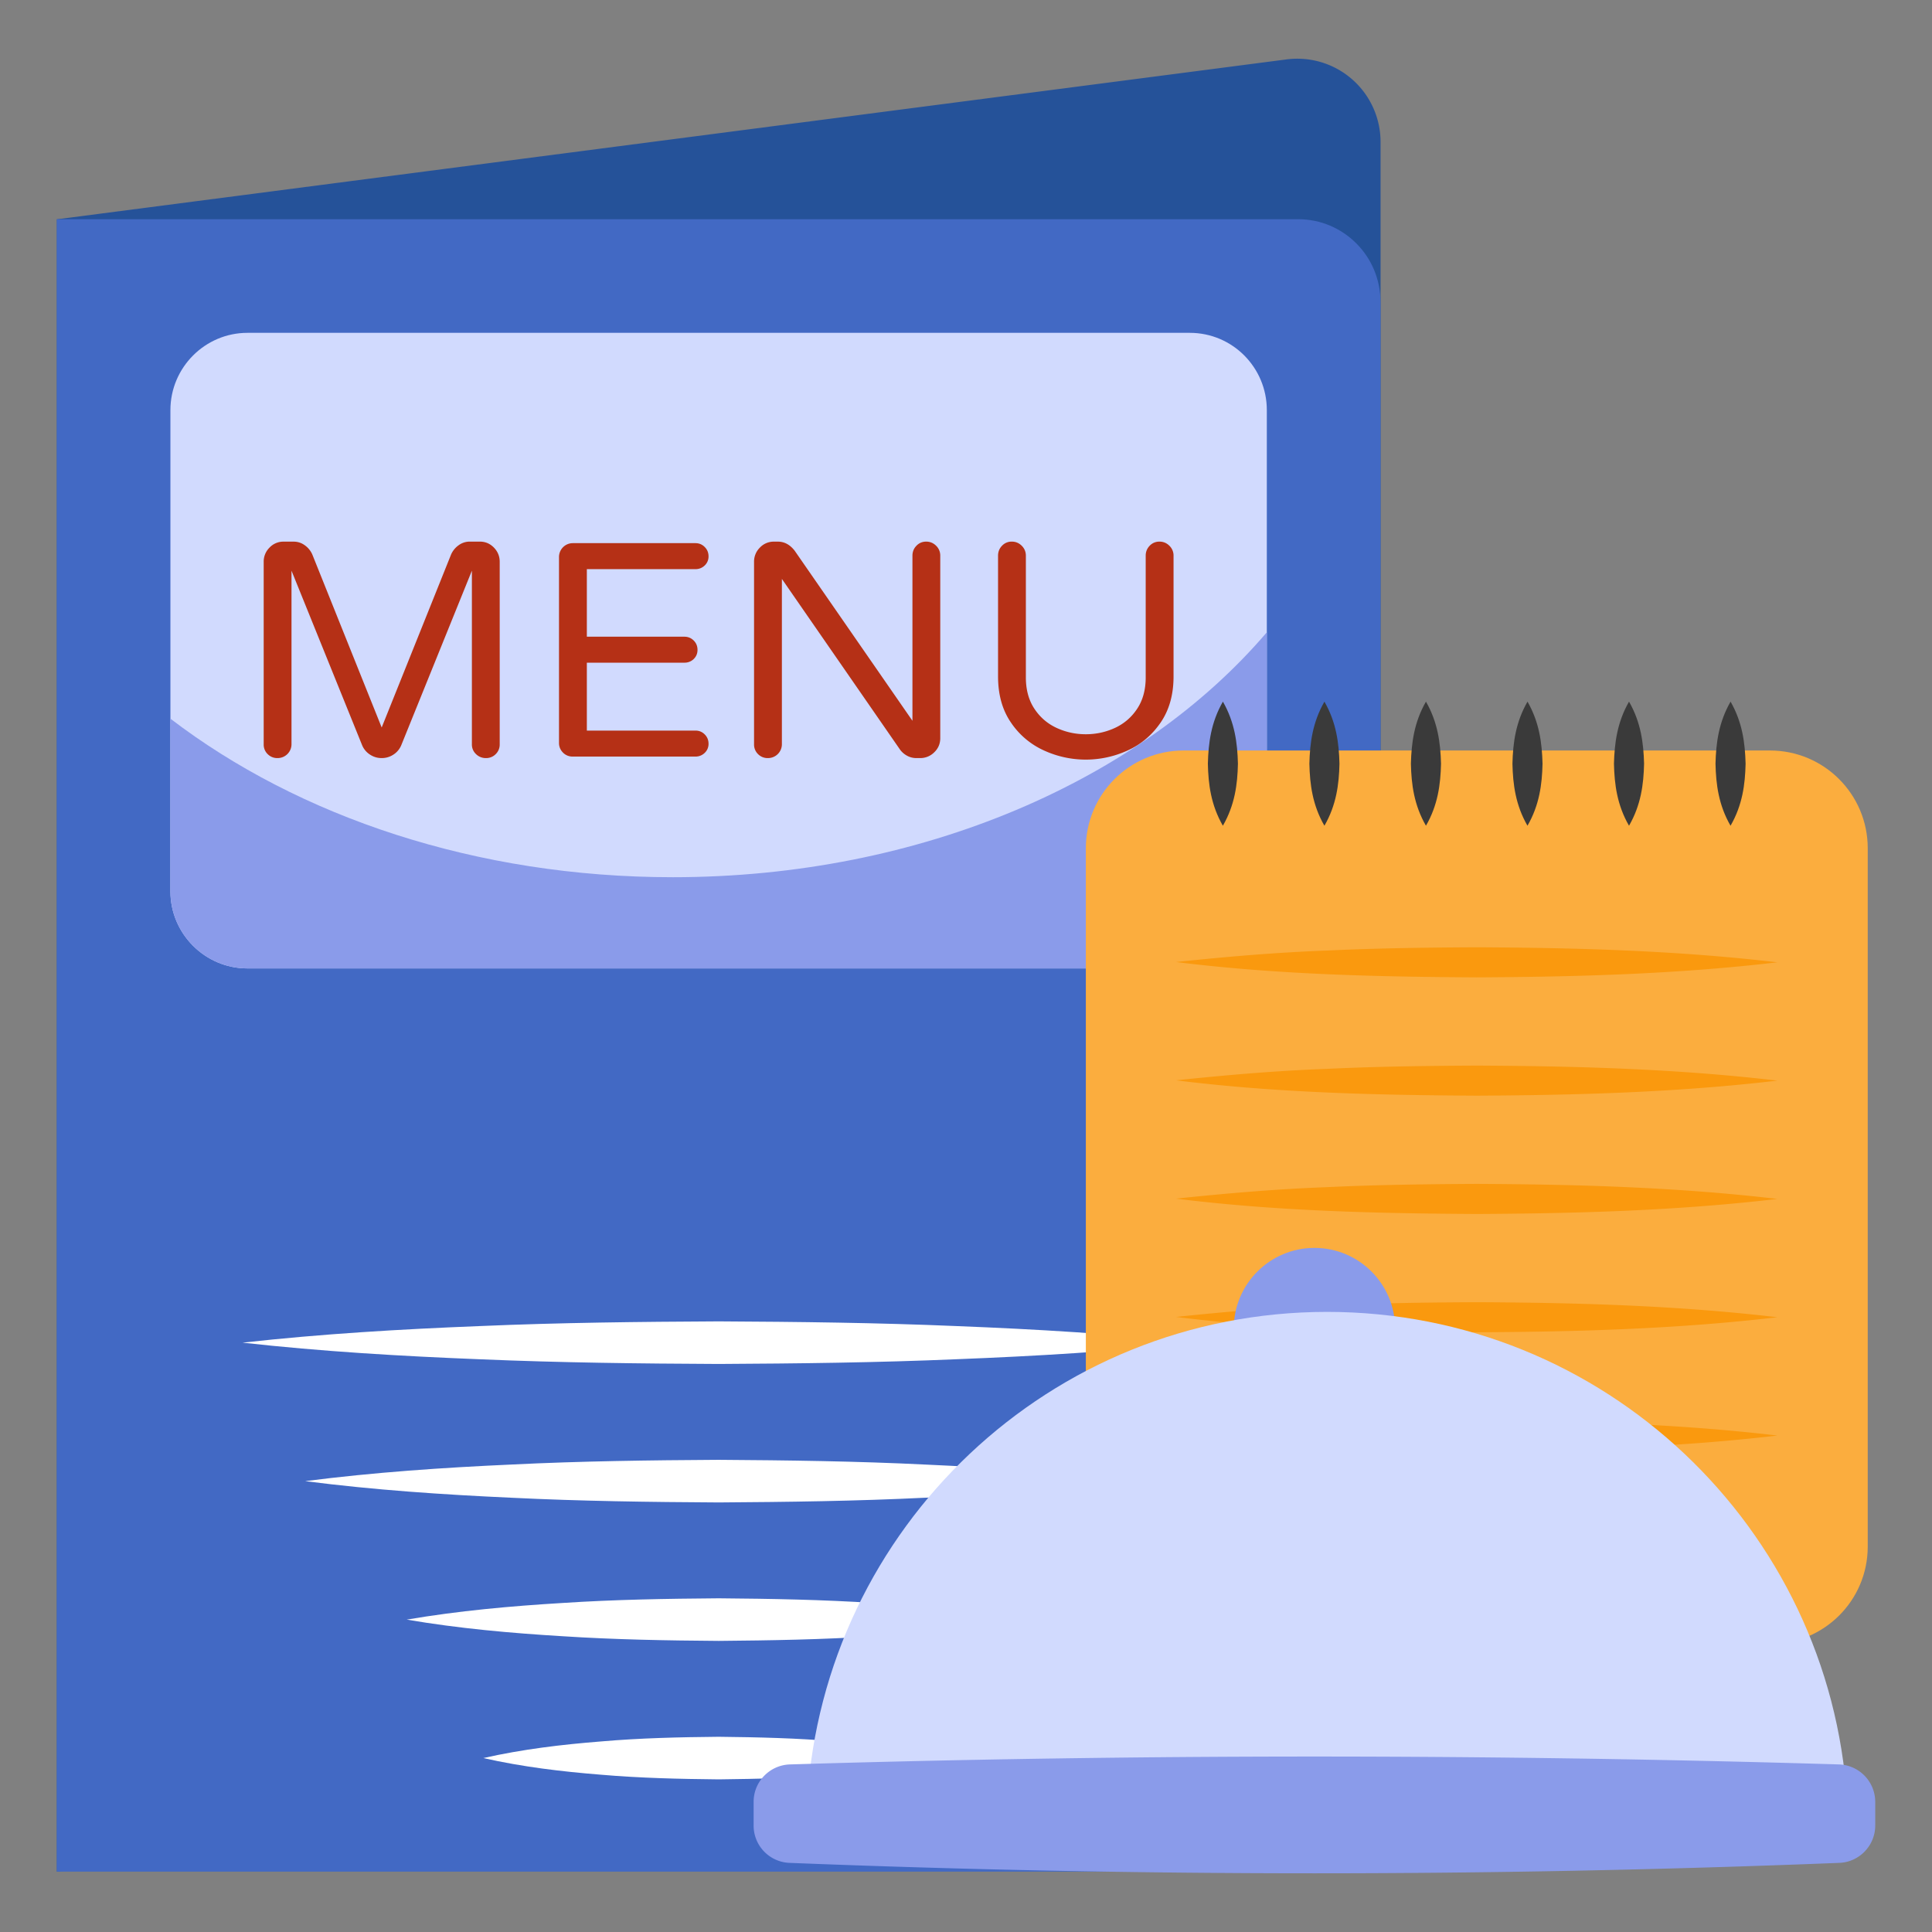
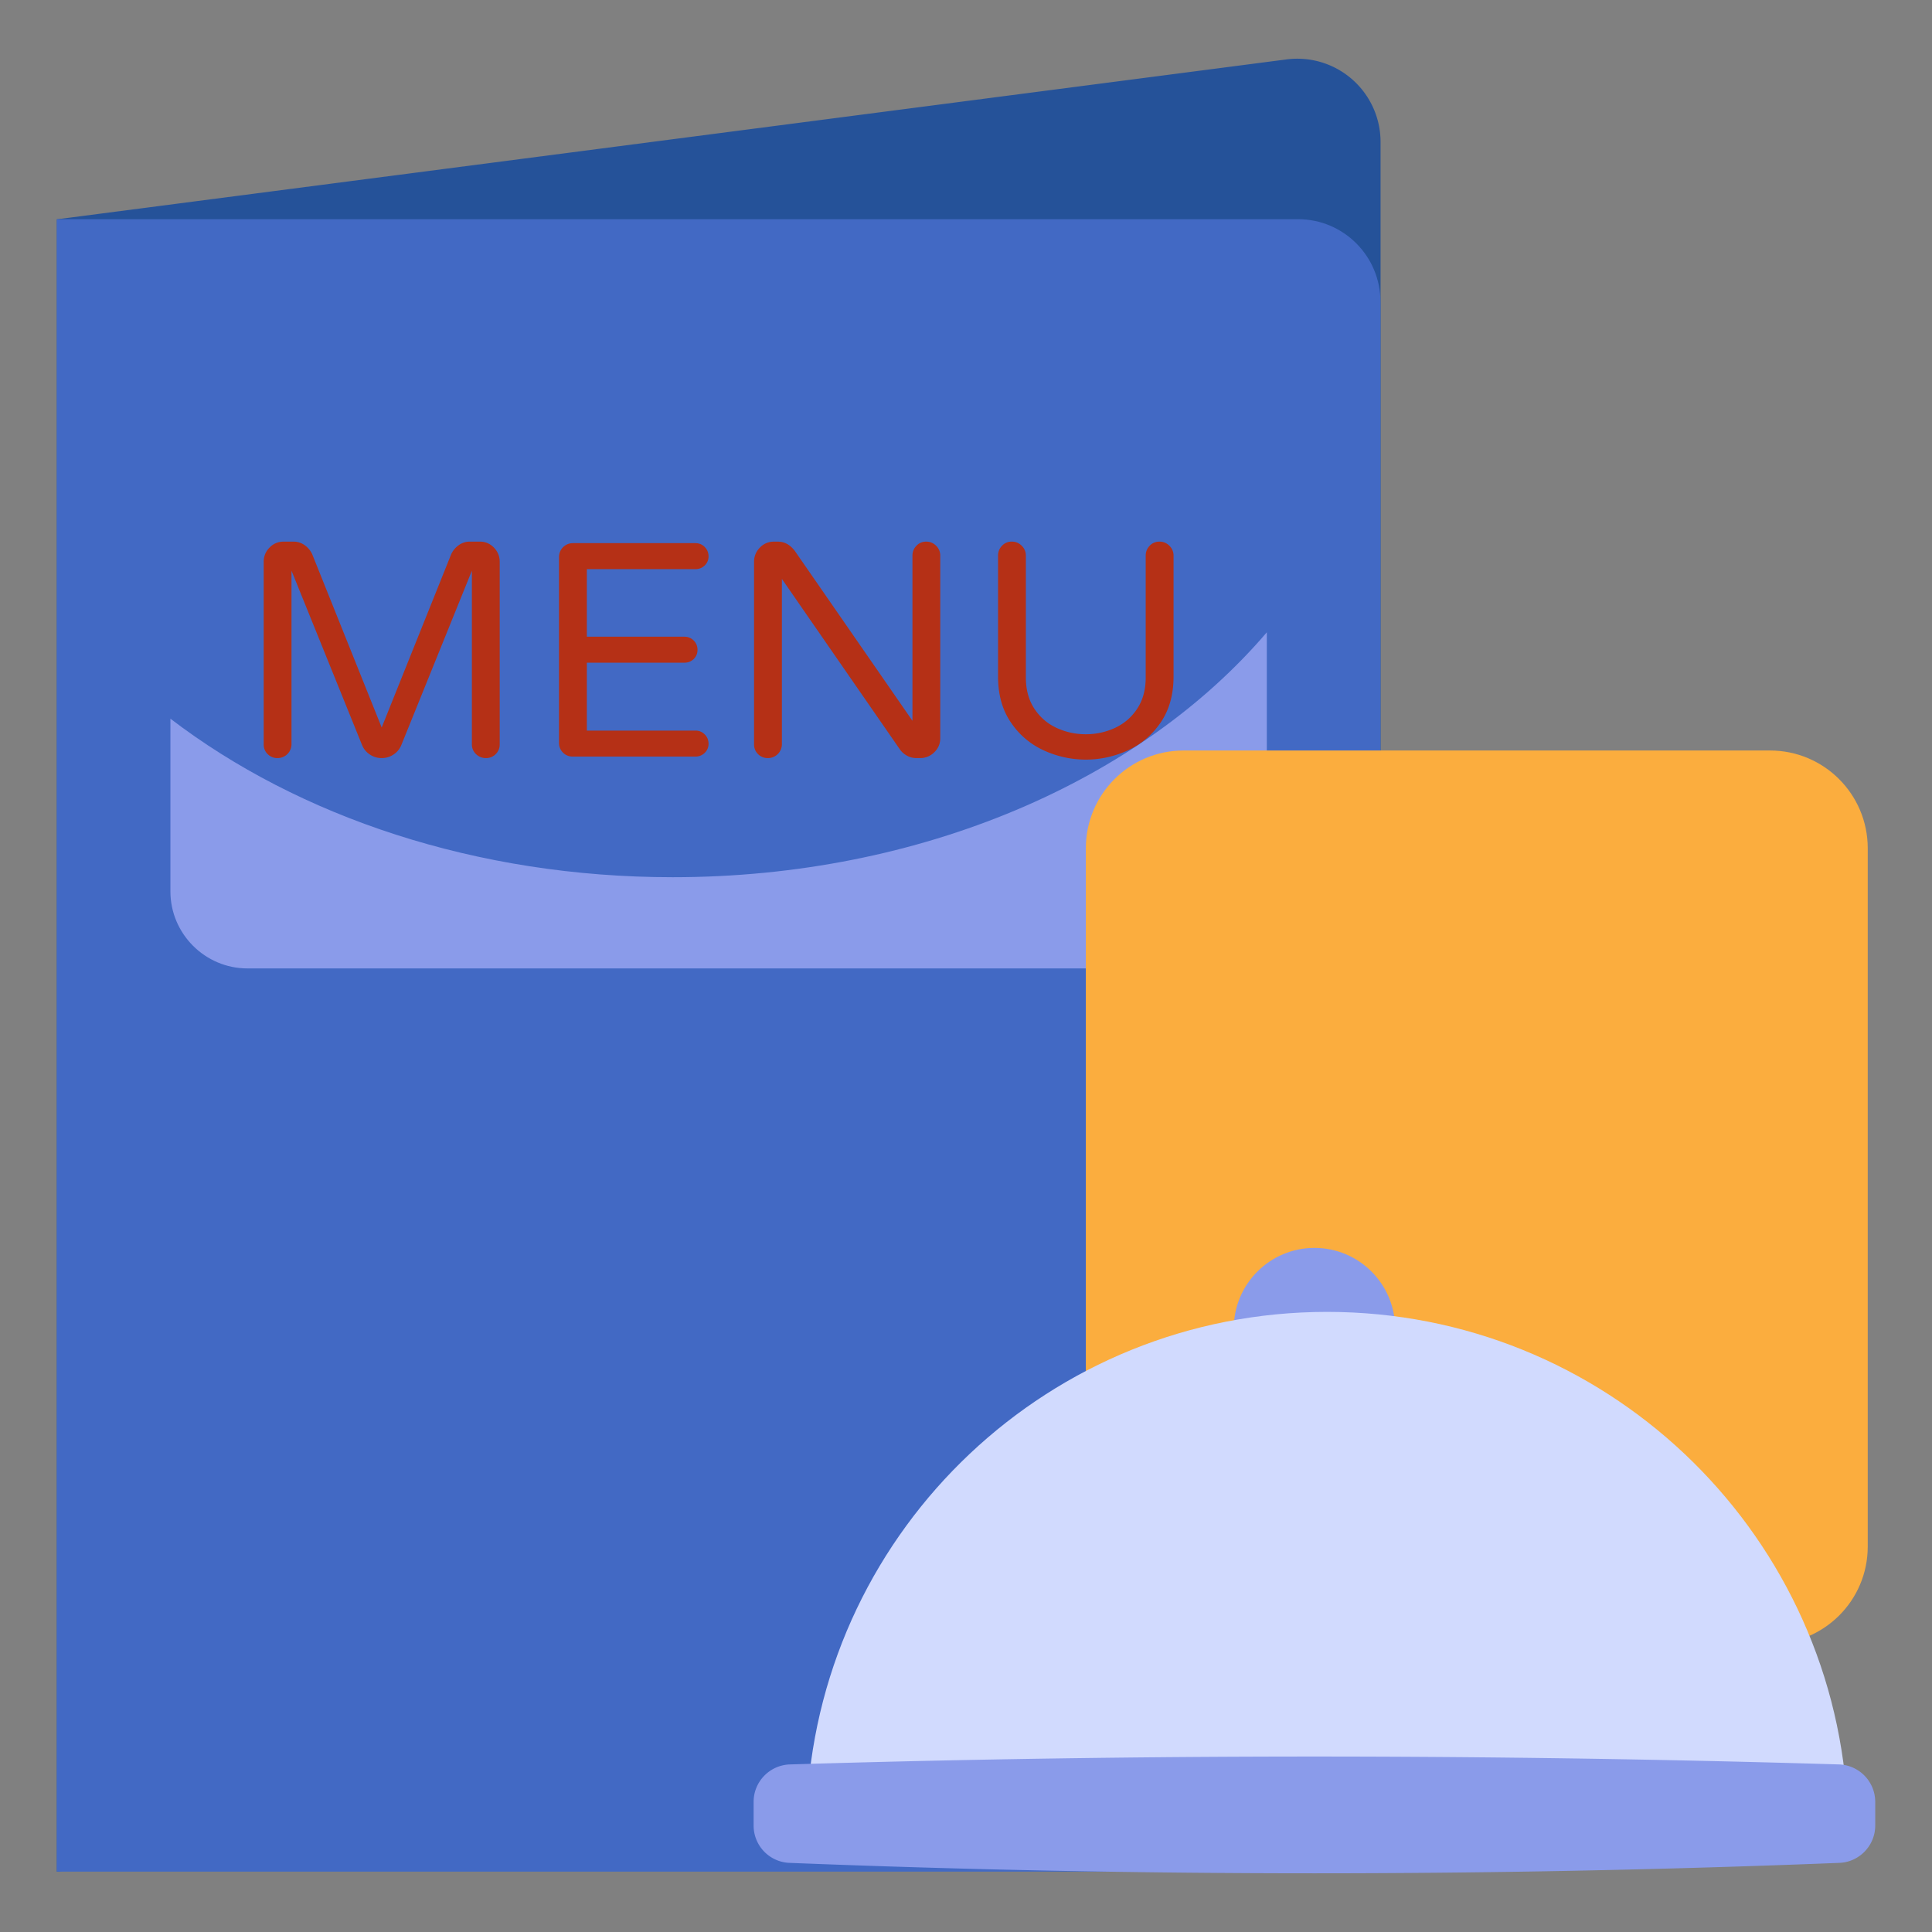
<svg xmlns="http://www.w3.org/2000/svg" version="1.1" width="512" height="512" x="0" y="0" viewBox="0 0 68 68" style="enable-background:new 0 0 512 512" xml:space="preserve">
  <rect x="0" y="0" width="68" height="68" fill="#808080" stroke="none" />
  <g>
    <path fill="#255299" d="M46.038 60.151 2.002 65.878V7.719l43.28-5.628a2.93 2.93 0 0 1 3.309 2.905v52.25a2.93 2.93 0 0 1-2.553 2.905z" opacity="1" data-original="#255299" />
    <path fill="#4269C4" d="M48.588 10.625v52.35c0 1.6-1.3 2.9-2.9 2.9H1.998V7.715h43.69c1.6 0 2.9 1.3 2.9 2.91z" opacity="1" data-original="#4269c4" />
-     <path fill="#FFFFFF" d="M33.58 61.878c-1.38.31-2.761.473-4.142.583-1.38.12-2.761.151-4.142.167-1.38-.014-2.76-.045-4.142-.164-1.38-.11-2.761-.274-4.142-.586 1.381-.312 2.762-.476 4.142-.585 1.381-.12 2.762-.151 4.142-.164 1.38.015 2.762.046 4.142.166 1.381.11 2.762.273 4.142.583zM36.277 57.005c-1.83.31-3.66.472-5.49.583-1.83.12-3.66.15-5.49.166-1.83-.013-3.66-.045-5.491-.164-1.83-.11-3.66-.273-5.49-.585 1.83-.312 3.66-.476 5.49-.586 1.83-.12 3.66-.15 5.49-.164 1.83.015 3.66.047 5.49.167 1.83.11 3.661.272 5.491.583zM39.852 52.131c-2.426.31-4.852.473-7.278.583-2.426.12-4.852.151-7.278.167-2.426-.014-4.851-.045-7.278-.165-2.425-.11-4.851-.273-7.277-.585 2.426-.312 4.852-.476 7.277-.585 2.427-.12 4.852-.151 7.278-.165 2.426.016 4.852.047 7.278.167 2.426.11 4.852.272 7.278.583zM42.055 47.257c-2.794.311-5.587.473-8.38.583-2.792.12-5.586.152-8.379.167-2.793-.013-5.586-.045-8.379-.164-2.793-.11-5.586-.274-8.379-.586 2.793-.312 5.586-.475 8.38-.585 2.792-.12 5.585-.15 8.378-.164 2.793.015 5.587.047 8.38.166 2.792.11 5.585.273 8.379.583z" opacity="1" data-original="#ffffff" />
-     <path fill="#D1DAFE" d="M44.588 14.435v16.94c0 1.49-1.21 2.71-2.71 2.71H8.708c-1.49 0-2.71-1.22-2.71-2.71v-16.94c0-1.5 1.22-2.72 2.71-2.72h33.17c1.5 0 2.71 1.22 2.71 2.72z" opacity="1" data-original="#d1dafe" />
    <path fill="#8A9BEA" d="M44.588 22.255v9.12c0 1.49-1.21 2.71-2.71 2.71H8.708c-1.49 0-2.71-1.22-2.71-2.71v-6.08c4.51 3.45 10.77 5.58 17.68 5.58 8.77 0 16.48-3.43 20.91-8.62z" opacity="1" data-original="#8a9bea" />
    <path fill="#B53016" d="M9.42 26.542a.468.468 0 0 1-.139-.344v-6.424a.69.69 0 0 1 .205-.5.665.665 0 0 1 .494-.21h.355c.144 0 .275.042.393.128a.789.789 0 0 1 .264.323l2.442 6.09 2.443-6.09a.792.792 0 0 1 .264-.323.652.652 0 0 1 .393-.129h.355c.193 0 .358.07.495.21.136.14.204.307.204.5v6.425a.468.468 0 0 1-.14.344.469.469 0 0 1-.344.14.487.487 0 0 1-.35-.14.46.46 0 0 1-.145-.344v-6.112l-2.486 6.144a.719.719 0 0 1-.274.328c-.126.083-.264.124-.415.124s-.288-.041-.414-.124a.719.719 0 0 1-.274-.328l-2.486-6.144v6.112a.488.488 0 0 1-.495.484.469.469 0 0 1-.344-.14zM19.815 26.488a.467.467 0 0 1-.14-.344v-6.532a.487.487 0 0 1 .485-.495h4.315c.13 0 .238.045.328.135.09.09.135.199.135.328a.43.43 0 0 1-.135.323.456.456 0 0 1-.328.129h-3.82v2.378h3.432c.13 0 .239.045.329.134.09.09.134.2.134.329s-.045.236-.134.323a.457.457 0 0 1-.329.128h-3.432v2.39h3.82c.13 0 .238.044.328.134.09.09.135.2.135.328a.429.429 0 0 1-.135.323.456.456 0 0 1-.328.13H20.16a.468.468 0 0 1-.345-.14zM26.68 26.542a.468.468 0 0 1-.14-.344v-6.424a.69.69 0 0 1 .205-.5.665.665 0 0 1 .495-.21h.14c.23 0 .426.107.592.322l4.143 5.983v-5.81c0-.137.046-.254.14-.35.092-.097.208-.146.344-.146s.253.049.35.146a.477.477 0 0 1 .145.35v6.423c0 .194-.07.36-.21.495a.69.69 0 0 1-.5.205h-.13a.674.674 0 0 1-.323-.08.747.747 0 0 1-.247-.21l-4.164-6.016v5.822a.488.488 0 0 1-.495.484.469.469 0 0 1-.345-.14zM36.742 26.413a2.78 2.78 0 0 1-1.162-.985c-.302-.441-.452-.98-.452-1.62v-4.25c0-.136.046-.253.14-.35a.459.459 0 0 1 .344-.145c.136 0 .253.049.35.146a.477.477 0 0 1 .145.35v4.282c0 .43.098.796.296 1.098s.457.527.78.678c.323.15.667.226 1.033.226.366 0 .71-.076 1.033-.226.323-.151.583-.377.78-.678.198-.302.296-.667.296-1.098v-4.283c0-.136.047-.253.14-.35.093-.096.208-.145.344-.145s.253.049.35.146a.477.477 0 0 1 .146.35v4.25c0 .638-.151 1.178-.453 1.62-.301.44-.688.769-1.162.984a3.525 3.525 0 0 1-2.948 0z" opacity="1" data-original="#b53016" />
    <path fill="#FBAD3E" d="M65.738 29.855v24.58c0 1.9-1.54 3.43-3.44 3.43h-20.64c-1.9 0-3.44-1.53-3.44-3.43v-24.58c0-1.9 1.54-3.44 3.44-3.44h20.64c1.9 0 3.44 1.54 3.44 3.44z" opacity="1" data-original="#fbad3e" />
-     <path fill="#FA990E" d="M53.763 54.69c-2.063.418-4.125.511-6.187.53a42.364 42.364 0 0 1-3.094-.117c-1.03-.082-2.067-.182-3.09-.423 2.054-.4 4.123-.508 6.184-.519 2.062.018 4.124.111 6.187.53zM62.559 50.526c-3.528.416-7.057.512-10.585.53-3.527-.02-7.062-.1-10.581-.54 1.755-.185 3.526-.338 5.288-.403 1.764-.084 3.528-.107 5.293-.116 3.528.017 7.057.113 10.585.53zM62.559 46.362c-3.528.416-7.057.512-10.585.53-3.527-.02-7.062-.1-10.581-.54 1.755-.185 3.526-.338 5.288-.403 1.764-.084 3.528-.107 5.293-.116 3.528.017 7.057.113 10.585.53zM62.559 42.198c-3.528.416-7.057.512-10.585.53-3.527-.02-7.062-.1-10.581-.54 1.755-.185 3.526-.338 5.288-.403 1.764-.084 3.528-.107 5.293-.116 3.528.017 7.057.113 10.585.53zM62.559 38.034c-3.528.417-7.057.512-10.585.53-3.527-.02-7.062-.1-10.581-.54 1.755-.185 3.526-.338 5.288-.403 1.764-.084 3.528-.107 5.293-.116 3.528.018 7.057.113 10.585.53zM62.559 33.87c-3.528.417-7.057.512-10.585.53-3.527-.02-7.062-.1-10.581-.54 1.755-.185 3.526-.338 5.288-.403 1.764-.084 3.528-.107 5.293-.116 3.528.018 7.057.113 10.585.53z" opacity="1" data-original="#fa990e" />
-     <path fill="#3A3A3A" d="M43.042 24.695c.417.728.511 1.456.529 2.184-.015.728-.11 1.456-.53 2.184-.419-.728-.513-1.456-.528-2.184.018-.728.111-1.456.529-2.184zM46.615 24.695c.418.728.512 1.456.53 2.184-.016.728-.11 1.456-.53 2.184-.42-.728-.513-1.456-.529-2.184.018-.728.112-1.456.53-2.184zM50.189 24.695c.417.728.511 1.456.53 2.184-.016.728-.11 1.456-.53 2.184-.42-.728-.514-1.456-.53-2.184.019-.728.112-1.456.53-2.184zM53.763 24.695c.417.728.51 1.456.529 2.184-.016.728-.11 1.456-.53 2.184-.42-.728-.513-1.456-.529-2.184.018-.728.112-1.456.53-2.184zM57.336 24.695c.418.728.511 1.456.53 2.184-.016.728-.11 1.456-.53 2.184-.42-.728-.514-1.456-.53-2.184.019-.728.113-1.456.53-2.184zM60.91 24.695c.417.728.51 1.456.529 2.184-.016.728-.11 1.456-.53 2.184-.42-.728-.513-1.456-.529-2.184.018-.728.112-1.456.53-2.184z" opacity="1" data-original="#3a3a3a" />
    <circle cx="46.264" cy="46.761" r="2.839" fill="#8A9BEA" opacity="1" data-original="#8a9bea" />
    <path fill="#D1DAFE" d="M65.01 63.354c-.6-9.588-8.56-17.18-18.3-17.18s-17.7 7.592-18.298 17.18z" opacity="1" data-original="#d1dafe" />
    <path fill="#8A9BEA" d="M66.002 63.417v.835c0 .709-.565 1.29-1.265 1.315a465.36 465.36 0 0 1-36.947 0 1.313 1.313 0 0 1-1.265-1.315v-.835c0-.708.565-1.29 1.273-1.315 12.31-.37 24.62-.37 36.931 0a1.32 1.32 0 0 1 1.273 1.315z" opacity="1" data-original="#8a9bea" />
  </g>
</svg>